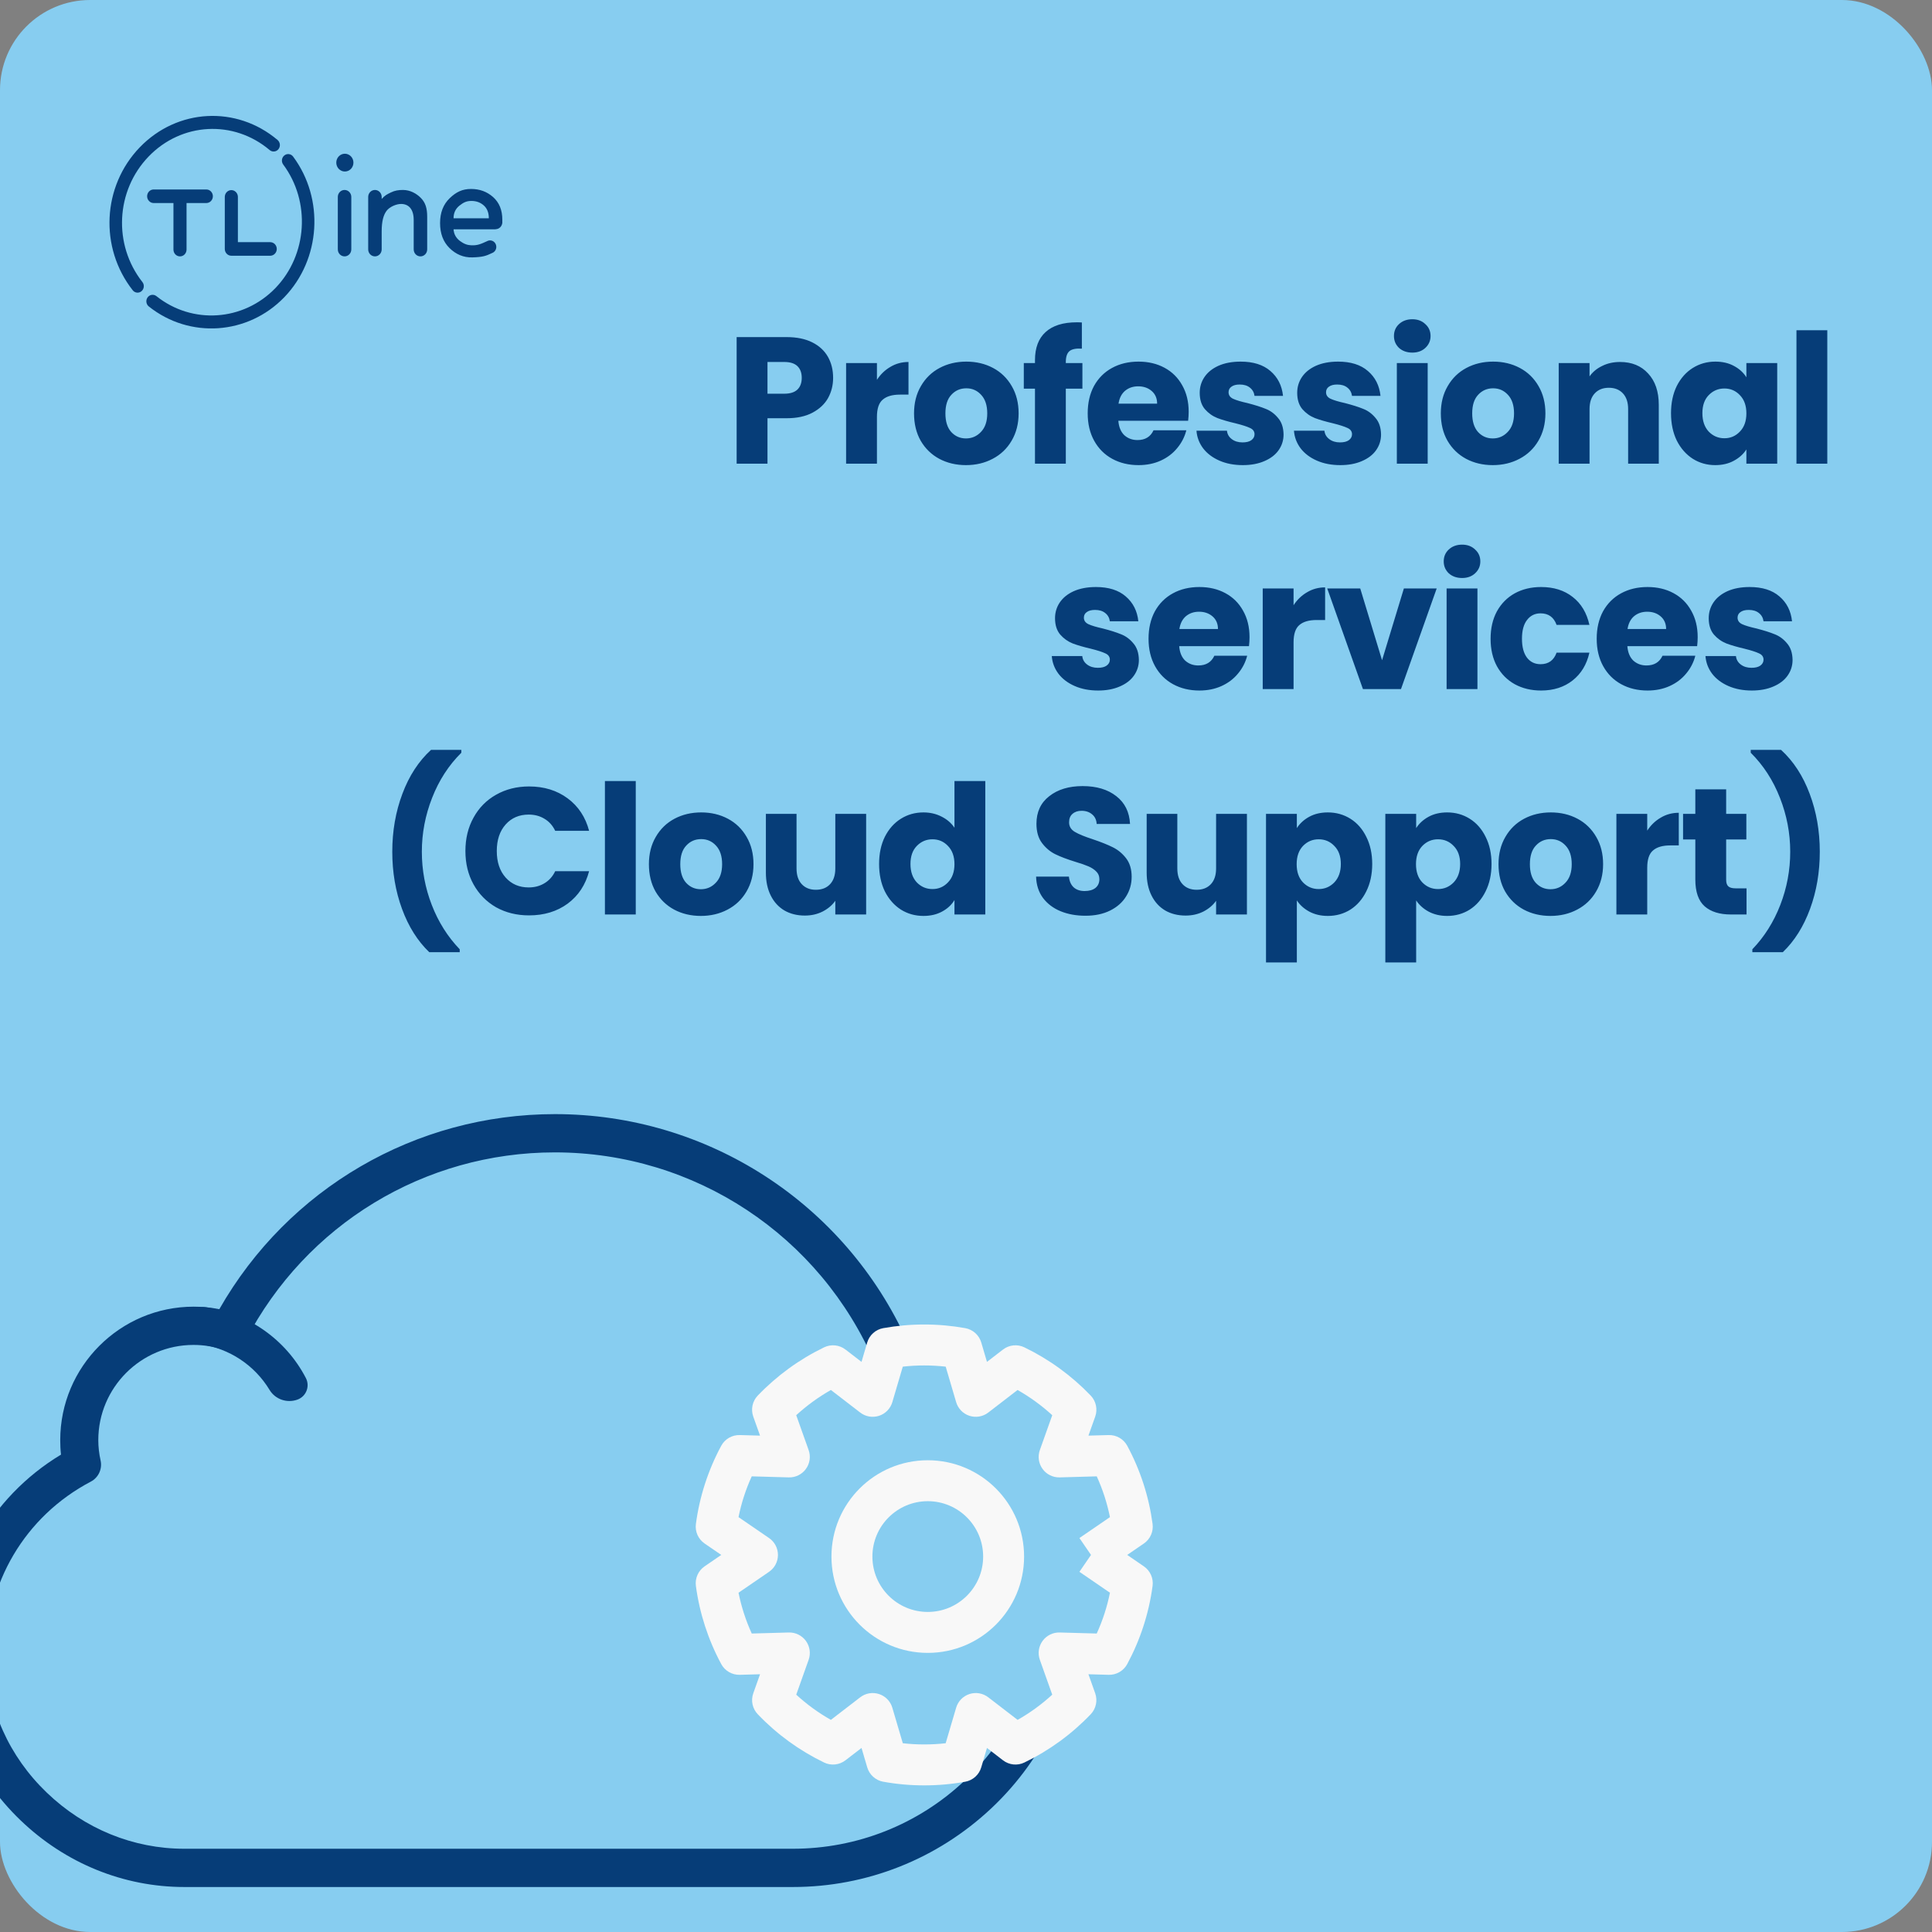
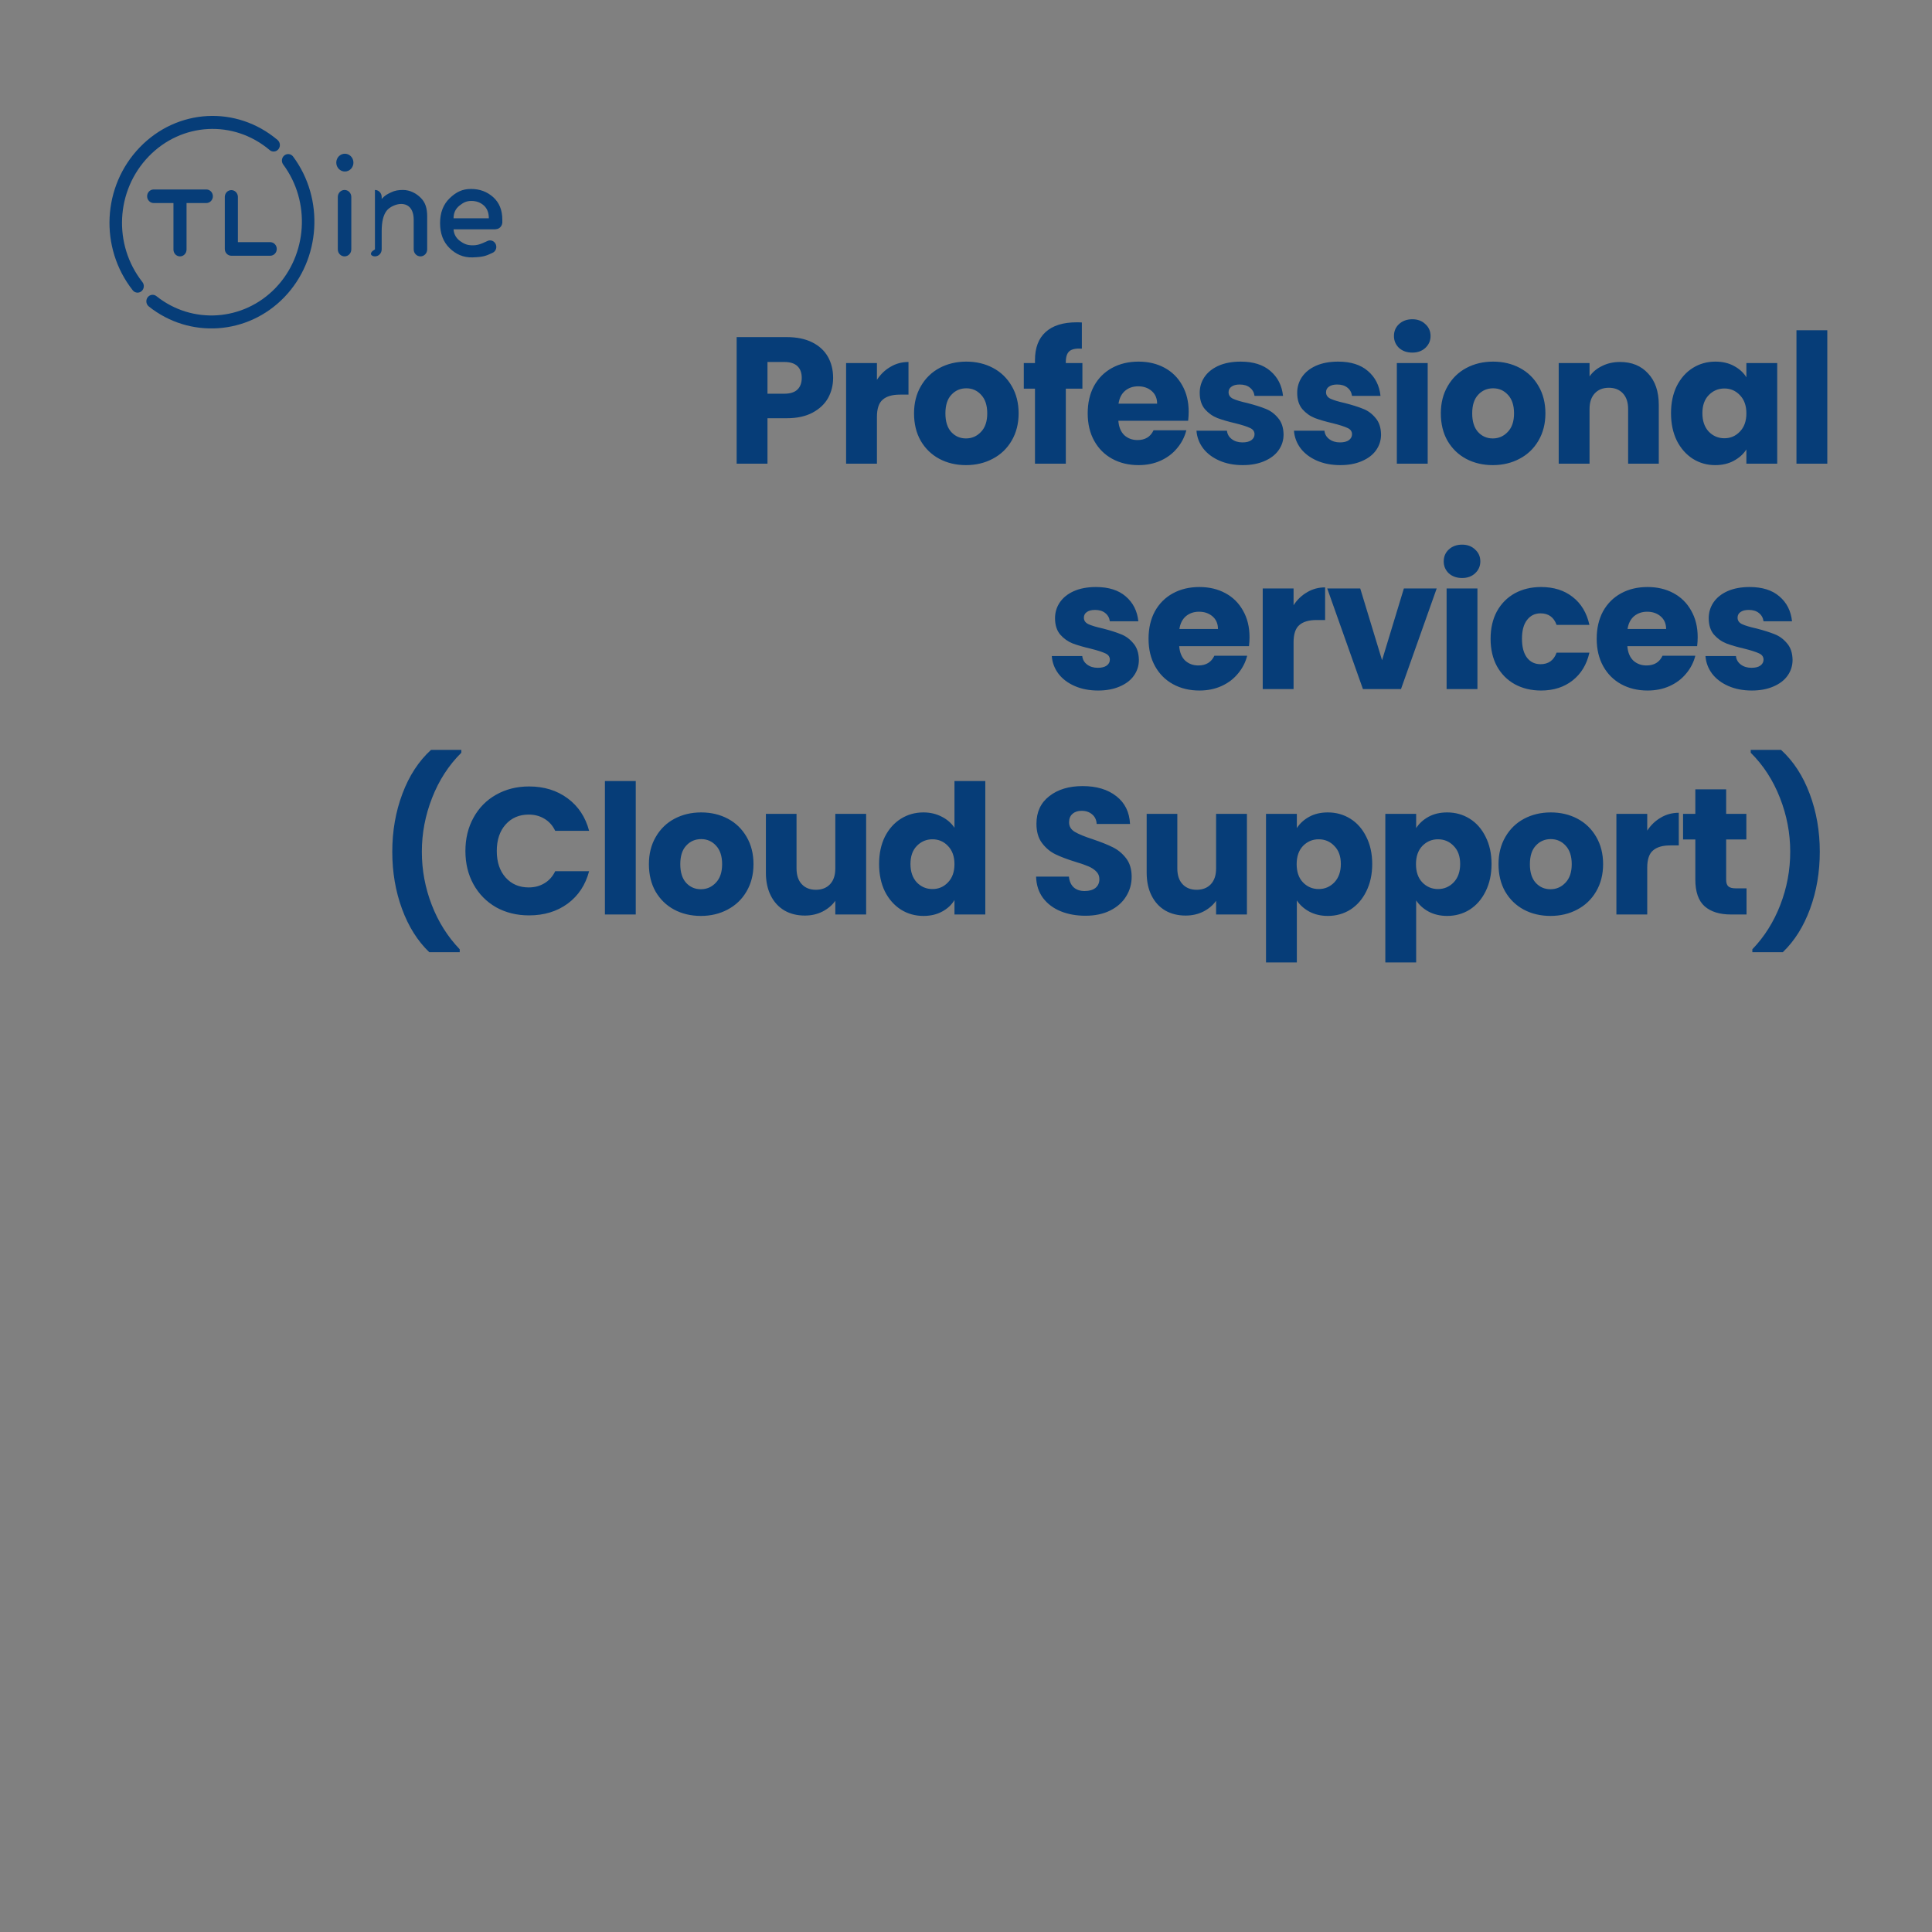
<svg xmlns="http://www.w3.org/2000/svg" width="300" height="300" viewBox="0 0 300 300" fill="none">
  <rect x="0" y="0" width="300" height="300" fill="#808080" stroke="none" />
  <g clip-path="url(#clip0_1029_12421)">
    <g clip-path="url(#clip1_1029_12421)">
-       <rect width="300" height="300" rx="14" fill="#87CDF0" />
      <path d="M167.55 249.323C167.55 272.161 149.504 290.805 126.874 291.73C126.65 291.745 126.441 291.745 126.202 291.76H126.188L122.321 291.686L35.565 290.029L28.027 289.894C10.995 287.76 -2.17 273.221 -2.17 255.622C-2.17 246.486 1.382 238.187 7.174 231.992C10.727 223.26 19.862 204.452 37.356 203.661C47.358 187.017 65.584 175.881 86.407 175.881C109.395 175.881 129.203 189.435 138.293 208.99C155.295 214.528 167.55 230.485 167.55 249.323Z" fill="#87CDF0" />
      <path d="M123.112 293.014H28.624C19.175 293.014 10.129 289.327 3.173 282.639C-3.842 275.907 -7.798 267.011 -7.992 257.592C-8.261 244.531 -1.618 232.559 9.473 225.872C9.383 225.11 9.353 224.364 9.353 223.618C9.353 212.199 18.653 202.899 30.072 202.899C31.415 202.899 32.744 203.033 34.057 203.287C44.745 184.554 64.509 173 86.183 173C109.857 173 131.203 186.837 140.905 208.362C157.713 215.512 168.431 232.395 167.699 250.74C167.237 262.189 162.356 272.862 153.937 280.788C145.548 288.67 134.606 293.014 123.112 293.014ZM30.042 208.84C21.892 208.84 15.264 215.468 15.264 223.618C15.264 224.663 15.384 225.737 15.623 226.797C15.906 228.096 15.294 229.439 14.1 230.066C3.875 235.44 -2.32 245.949 -2.081 257.472C-1.917 265.309 1.397 272.728 7.263 278.355C13.115 283.983 20.698 287.073 28.609 287.073H123.097C133.084 287.073 142.577 283.311 149.832 276.46C157.101 269.593 161.326 260.383 161.729 250.486C162.385 234.246 152.668 219.349 137.547 213.408C136.8 213.124 136.218 212.542 135.905 211.81C127.381 191.838 107.857 178.941 86.153 178.941C65.912 178.941 47.522 190.121 38.162 208.108C37.491 209.392 35.983 210.004 34.61 209.556C33.132 209.079 31.594 208.84 30.042 208.84Z" fill="#063D78" />
-       <path d="M140.457 246.054C139.174 245.695 138.412 244.382 138.711 243.083C140.054 237.321 140.069 232.888 140.069 232.843C140.069 225.365 138.577 218.14 135.621 211.348L141.398 208.84C144.697 216.423 146.384 224.499 146.384 232.843C146.384 233.052 146.384 237.366 145.159 243.217C144.697 245.337 142.547 246.651 140.457 246.054Z" fill="white" />
-       <path d="M41.849 215.811C39.535 211.99 35.595 209.363 31.146 208.751C29.982 208.587 29.131 207.572 29.131 206.392V205.347C29.131 203.9 30.415 202.78 31.848 202.974C38.52 203.87 44.387 207.99 47.492 213.975C48.163 215.259 47.551 216.841 46.178 217.334C44.551 217.916 42.73 217.289 41.849 215.811Z" fill="#063D78" />
      <path d="M139.19 211.167L135.524 218.499L131.858 215.292H124.527L120.861 222.623V229.038H115.362L111.696 237.745L118.111 244.16L111.696 249.2L113.987 259.739L120.861 261.572V268.446L129.109 271.653L133.691 270.278L135.524 276.694H146.521L152.02 270.278L158.893 271.653L166.683 268.446V259.739H172.182L175.848 249.2L170.807 244.16L175.848 237.745L172.182 229.038H163.476L166.683 221.248L158.893 215.292L152.02 218.499L146.521 211.167H139.19Z" fill="#87CDF0" />
      <path fill-rule="evenodd" clip-rule="evenodd" d="M129.108 241.703C129.108 233.443 135.804 226.747 144.064 226.747C152.324 226.747 159.02 233.443 159.02 241.703C159.02 249.963 152.324 256.659 144.064 256.659C135.804 256.659 129.108 249.963 129.108 241.703ZM144.064 233.104C139.316 233.104 135.466 236.954 135.466 241.703C135.466 246.452 139.316 250.301 144.064 250.301C148.813 250.301 152.663 246.452 152.663 241.703C152.663 236.954 148.813 233.104 144.064 233.104Z" fill="#F8F8F8" />
      <path fill-rule="evenodd" clip-rule="evenodd" d="M140.184 212.213L138.562 217.72C138.265 218.726 137.492 219.522 136.495 219.846C135.497 220.17 134.404 219.981 133.573 219.341L129.022 215.836C127.086 216.935 125.28 218.249 123.637 219.752L125.564 225.164C125.915 226.152 125.757 227.25 125.141 228.099C124.524 228.947 123.529 229.437 122.48 229.408L116.729 229.247C115.805 231.272 115.117 233.396 114.677 235.578L119.418 238.826C120.282 239.418 120.8 240.399 120.8 241.448C120.8 242.496 120.283 243.477 119.418 244.07L114.678 247.318C115.118 249.501 115.808 251.627 116.732 253.653L122.48 253.492C123.529 253.463 124.524 253.953 125.14 254.801C125.757 255.649 125.915 256.747 125.564 257.735L123.64 263.147C125.278 264.651 127.083 265.964 129.018 267.061L133.574 263.555C134.405 262.915 135.497 262.726 136.494 263.05C137.492 263.374 138.265 264.169 138.561 265.175L140.187 270.689C141.29 270.814 142.4 270.876 143.512 270.874H143.519C144.63 270.876 145.74 270.814 146.843 270.689L148.469 265.175C148.765 264.169 149.539 263.374 150.536 263.05C151.533 262.726 152.626 262.915 153.457 263.555L158.013 267.061C159.948 265.964 161.752 264.651 163.391 263.147L161.466 257.735C161.115 256.747 161.274 255.649 161.89 254.801C162.507 253.953 163.502 253.463 164.55 253.492L170.298 253.653C171.223 251.627 171.912 249.501 172.353 247.318L167.613 244.07L169.41 241.448L167.613 238.826L172.353 235.578C171.913 233.396 171.225 231.272 170.302 229.247L164.55 229.408C163.502 229.437 162.506 228.947 161.89 228.099C161.273 227.25 161.115 226.152 161.467 225.164L163.393 219.752C161.751 218.249 159.944 216.935 158.008 215.836L153.457 219.341C152.627 219.981 151.533 220.17 150.536 219.846C149.538 219.522 148.765 218.726 148.469 217.72L146.847 212.213C145.754 212.089 144.643 212.026 143.515 212.026C142.388 212.026 141.276 212.089 140.184 212.213ZM175.033 241.448L177.618 243.22C178.608 243.898 179.131 245.075 178.972 246.264C178.403 250.511 177.07 254.621 175.038 258.394C174.468 259.452 173.351 260.098 172.151 260.064L169.011 259.977L170.061 262.929C170.463 264.06 170.193 265.322 169.364 266.19C166.408 269.283 162.921 271.821 159.068 273.682C157.985 274.206 156.7 274.073 155.746 273.339L153.255 271.422L152.367 274.436C152.027 275.589 151.065 276.452 149.882 276.665C147.781 277.044 145.65 277.234 143.515 277.232C141.38 277.234 139.25 277.044 137.148 276.665C135.965 276.452 135.004 275.589 134.664 274.436L133.775 271.422L131.284 273.339C130.331 274.073 129.045 274.206 127.962 273.682C124.11 271.821 120.623 269.283 117.667 266.19C116.837 265.322 116.567 264.06 116.97 262.929L118.019 259.977L114.88 260.064C113.679 260.098 112.562 259.452 111.993 258.394C109.96 254.621 108.627 250.511 108.058 246.264C107.899 245.075 108.423 243.898 109.412 243.22L111.997 241.448L109.412 239.677C108.423 238.999 107.9 237.822 108.058 236.634C108.626 232.387 109.957 228.278 111.989 224.506C112.558 223.449 113.675 222.802 114.876 222.836L118.018 222.923L116.966 219.969C116.563 218.835 116.834 217.571 117.666 216.703C120.627 213.615 124.114 211.079 127.964 209.215C129.048 208.69 130.335 208.823 131.289 209.558L133.774 211.472L134.66 208.465C135 207.311 135.963 206.447 137.147 206.234C139.213 205.864 141.341 205.668 143.515 205.668C145.689 205.668 147.817 205.864 149.883 206.234C151.068 206.447 152.031 207.311 152.371 208.465L153.256 211.472L155.742 209.558C156.696 208.823 157.983 208.69 159.066 209.215C162.917 211.079 166.404 213.615 169.364 216.703C170.196 217.571 170.467 218.835 170.064 219.969L169.012 222.923L172.154 222.836C173.355 222.802 174.472 223.449 175.042 224.506C177.073 228.278 178.405 232.387 178.972 236.634C179.131 237.822 178.607 238.999 177.618 239.677L175.033 241.448Z" fill="#F8F8F8" />
    </g>
    <path d="M129.366 58.672C129.366 59.811 129.104 60.856 128.582 61.808C128.059 62.741 127.256 63.497 126.174 64.076C125.091 64.655 123.747 64.944 122.142 64.944H119.174V72H114.386V52.344H122.142C123.71 52.344 125.035 52.615 126.118 53.156C127.2 53.697 128.012 54.444 128.554 55.396C129.095 56.348 129.366 57.44 129.366 58.672ZM121.778 61.136C122.692 61.136 123.374 60.921 123.822 60.492C124.27 60.063 124.494 59.456 124.494 58.672C124.494 57.888 124.27 57.281 123.822 56.852C123.374 56.423 122.692 56.208 121.778 56.208H119.174V61.136H121.778ZM136.17 58.98C136.73 58.121 137.43 57.449 138.27 56.964C139.11 56.46 140.043 56.208 141.07 56.208V61.276H139.754C138.559 61.276 137.663 61.537 137.066 62.06C136.469 62.564 136.17 63.46 136.17 64.748V72H131.382V56.376H136.17V58.98ZM149.995 72.224C148.464 72.224 147.083 71.897 145.851 71.244C144.637 70.591 143.676 69.657 142.967 68.444C142.276 67.231 141.931 65.812 141.931 64.188C141.931 62.583 142.285 61.173 142.995 59.96C143.704 58.728 144.675 57.785 145.907 57.132C147.139 56.479 148.52 56.152 150.051 56.152C151.581 56.152 152.963 56.479 154.195 57.132C155.427 57.785 156.397 58.728 157.107 59.96C157.816 61.173 158.171 62.583 158.171 64.188C158.171 65.793 157.807 67.212 157.079 68.444C156.369 69.657 155.389 70.591 154.139 71.244C152.907 71.897 151.525 72.224 149.995 72.224ZM149.995 68.08C150.909 68.08 151.684 67.744 152.319 67.072C152.972 66.4 153.299 65.439 153.299 64.188C153.299 62.937 152.981 61.976 152.347 61.304C151.731 60.632 150.965 60.296 150.051 60.296C149.117 60.296 148.343 60.632 147.727 61.304C147.111 61.957 146.803 62.919 146.803 64.188C146.803 65.439 147.101 66.4 147.699 67.072C148.315 67.744 149.08 68.08 149.995 68.08ZM168.075 60.352H165.499V72H160.711V60.352H158.975V56.376H160.711V55.928C160.711 54.005 161.262 52.549 162.363 51.56C163.464 50.552 165.079 50.048 167.207 50.048C167.562 50.048 167.823 50.057 167.991 50.076V54.136C167.076 54.08 166.432 54.211 166.059 54.528C165.686 54.845 165.499 55.415 165.499 56.236V56.376H168.075V60.352ZM184.577 63.936C184.577 64.384 184.549 64.851 184.493 65.336H173.657C173.731 66.307 174.039 67.053 174.581 67.576C175.141 68.08 175.822 68.332 176.625 68.332C177.819 68.332 178.65 67.828 179.117 66.82H184.213C183.951 67.847 183.475 68.771 182.785 69.592C182.113 70.413 181.263 71.057 180.237 71.524C179.21 71.991 178.062 72.224 176.793 72.224C175.262 72.224 173.899 71.897 172.705 71.244C171.51 70.591 170.577 69.657 169.905 68.444C169.233 67.231 168.897 65.812 168.897 64.188C168.897 62.564 169.223 61.145 169.877 59.932C170.549 58.719 171.482 57.785 172.677 57.132C173.871 56.479 175.243 56.152 176.793 56.152C178.305 56.152 179.649 56.469 180.825 57.104C182.001 57.739 182.915 58.644 183.569 59.82C184.241 60.996 184.577 62.368 184.577 63.936ZM179.677 62.676C179.677 61.855 179.397 61.201 178.837 60.716C178.277 60.231 177.577 59.988 176.737 59.988C175.934 59.988 175.253 60.221 174.693 60.688C174.151 61.155 173.815 61.817 173.685 62.676H179.677ZM192.983 72.224C191.62 72.224 190.407 71.991 189.343 71.524C188.279 71.057 187.439 70.423 186.823 69.62C186.207 68.799 185.861 67.884 185.787 66.876H190.519C190.575 67.417 190.827 67.856 191.275 68.192C191.723 68.528 192.273 68.696 192.927 68.696C193.524 68.696 193.981 68.584 194.299 68.36C194.635 68.117 194.803 67.809 194.803 67.436C194.803 66.988 194.569 66.661 194.103 66.456C193.636 66.232 192.88 65.989 191.835 65.728C190.715 65.467 189.781 65.196 189.035 64.916C188.288 64.617 187.644 64.16 187.103 63.544C186.561 62.909 186.291 62.06 186.291 60.996C186.291 60.1 186.533 59.288 187.019 58.56C187.523 57.813 188.251 57.225 189.203 56.796C190.173 56.367 191.321 56.152 192.647 56.152C194.607 56.152 196.147 56.637 197.267 57.608C198.405 58.579 199.059 59.867 199.227 61.472H194.803C194.728 60.931 194.485 60.501 194.075 60.184C193.683 59.867 193.16 59.708 192.507 59.708C191.947 59.708 191.517 59.82 191.219 60.044C190.92 60.249 190.771 60.539 190.771 60.912C190.771 61.36 191.004 61.696 191.471 61.92C191.956 62.144 192.703 62.368 193.711 62.592C194.868 62.891 195.811 63.189 196.539 63.488C197.267 63.768 197.901 64.235 198.443 64.888C199.003 65.523 199.292 66.381 199.311 67.464C199.311 68.379 199.049 69.2 198.527 69.928C198.023 70.637 197.285 71.197 196.315 71.608C195.363 72.019 194.252 72.224 192.983 72.224ZM208.12 72.224C206.757 72.224 205.544 71.991 204.48 71.524C203.416 71.057 202.576 70.423 201.96 69.62C201.344 68.799 200.999 67.884 200.924 66.876H205.656C205.712 67.417 205.964 67.856 206.412 68.192C206.86 68.528 207.411 68.696 208.064 68.696C208.661 68.696 209.119 68.584 209.436 68.36C209.772 68.117 209.94 67.809 209.94 67.436C209.94 66.988 209.707 66.661 209.24 66.456C208.773 66.232 208.017 65.989 206.972 65.728C205.852 65.467 204.919 65.196 204.172 64.916C203.425 64.617 202.781 64.16 202.24 63.544C201.699 62.909 201.428 62.06 201.428 60.996C201.428 60.1 201.671 59.288 202.156 58.56C202.66 57.813 203.388 57.225 204.34 56.796C205.311 56.367 206.459 56.152 207.784 56.152C209.744 56.152 211.284 56.637 212.404 57.608C213.543 58.579 214.196 59.867 214.364 61.472H209.94C209.865 60.931 209.623 60.501 209.212 60.184C208.82 59.867 208.297 59.708 207.644 59.708C207.084 59.708 206.655 59.82 206.356 60.044C206.057 60.249 205.908 60.539 205.908 60.912C205.908 61.36 206.141 61.696 206.608 61.92C207.093 62.144 207.84 62.368 208.848 62.592C210.005 62.891 210.948 63.189 211.676 63.488C212.404 63.768 213.039 64.235 213.58 64.888C214.14 65.523 214.429 66.381 214.448 67.464C214.448 68.379 214.187 69.2 213.664 69.928C213.16 70.637 212.423 71.197 211.452 71.608C210.5 72.019 209.389 72.224 208.12 72.224ZM219.309 54.752C218.469 54.752 217.778 54.509 217.237 54.024C216.714 53.52 216.453 52.904 216.453 52.176C216.453 51.429 216.714 50.813 217.237 50.328C217.778 49.824 218.469 49.572 219.309 49.572C220.13 49.572 220.802 49.824 221.325 50.328C221.866 50.813 222.137 51.429 222.137 52.176C222.137 52.904 221.866 53.52 221.325 54.024C220.802 54.509 220.13 54.752 219.309 54.752ZM221.689 56.376V72H216.901V56.376H221.689ZM231.795 72.224C230.264 72.224 228.883 71.897 227.651 71.244C226.438 70.591 225.476 69.657 224.767 68.444C224.076 67.231 223.731 65.812 223.731 64.188C223.731 62.583 224.086 61.173 224.795 59.96C225.504 58.728 226.475 57.785 227.707 57.132C228.939 56.479 230.32 56.152 231.851 56.152C233.382 56.152 234.763 56.479 235.995 57.132C237.227 57.785 238.198 58.728 238.907 59.96C239.616 61.173 239.971 62.583 239.971 64.188C239.971 65.793 239.607 67.212 238.879 68.444C238.17 69.657 237.19 70.591 235.939 71.244C234.707 71.897 233.326 72.224 231.795 72.224ZM231.795 68.08C232.71 68.08 233.484 67.744 234.119 67.072C234.772 66.4 235.099 65.439 235.099 64.188C235.099 62.937 234.782 61.976 234.147 61.304C233.531 60.632 232.766 60.296 231.851 60.296C230.918 60.296 230.143 60.632 229.527 61.304C228.911 61.957 228.603 62.919 228.603 64.188C228.603 65.439 228.902 66.4 229.499 67.072C230.115 67.744 230.88 68.08 231.795 68.08ZM251.555 56.208C253.384 56.208 254.84 56.805 255.923 58C257.024 59.176 257.575 60.8 257.575 62.872V72H252.815V63.516C252.815 62.471 252.544 61.659 252.003 61.08C251.462 60.501 250.734 60.212 249.819 60.212C248.904 60.212 248.176 60.501 247.635 61.08C247.094 61.659 246.823 62.471 246.823 63.516V72H242.035V56.376H246.823V58.448C247.308 57.757 247.962 57.216 248.783 56.824C249.604 56.413 250.528 56.208 251.555 56.208ZM259.474 64.16C259.474 62.555 259.773 61.145 260.37 59.932C260.986 58.719 261.817 57.785 262.862 57.132C263.908 56.479 265.074 56.152 266.362 56.152C267.464 56.152 268.425 56.376 269.246 56.824C270.086 57.272 270.73 57.86 271.178 58.588V56.376H275.966V72H271.178V69.788C270.712 70.516 270.058 71.104 269.218 71.552C268.397 72 267.436 72.224 266.334 72.224C265.065 72.224 263.908 71.897 262.862 71.244C261.817 70.572 260.986 69.629 260.37 68.416C259.773 67.184 259.474 65.765 259.474 64.16ZM271.178 64.188C271.178 62.993 270.842 62.051 270.17 61.36C269.517 60.669 268.714 60.324 267.762 60.324C266.81 60.324 265.998 60.669 265.326 61.36C264.673 62.032 264.346 62.965 264.346 64.16C264.346 65.355 264.673 66.307 265.326 67.016C265.998 67.707 266.81 68.052 267.762 68.052C268.714 68.052 269.517 67.707 270.17 67.016C270.842 66.325 271.178 65.383 271.178 64.188ZM283.742 51.28V72H278.954V51.28H283.742ZM170.517 107.224C169.155 107.224 167.941 106.991 166.877 106.524C165.813 106.057 164.973 105.423 164.357 104.62C163.741 103.799 163.396 102.884 163.321 101.876H168.053C168.109 102.417 168.361 102.856 168.809 103.192C169.257 103.528 169.808 103.696 170.461 103.696C171.059 103.696 171.516 103.584 171.833 103.36C172.169 103.117 172.337 102.809 172.337 102.436C172.337 101.988 172.104 101.661 171.637 101.456C171.171 101.232 170.415 100.989 169.369 100.728C168.249 100.467 167.316 100.196 166.569 99.916C165.823 99.617 165.179 99.16 164.637 98.544C164.096 97.909 163.825 97.06 163.825 95.996C163.825 95.1 164.068 94.288 164.553 93.56C165.057 92.813 165.785 92.225 166.737 91.796C167.708 91.367 168.856 91.152 170.181 91.152C172.141 91.152 173.681 91.637 174.801 92.608C175.94 93.579 176.593 94.867 176.761 96.472H172.337C172.263 95.931 172.02 95.501 171.609 95.184C171.217 94.867 170.695 94.708 170.041 94.708C169.481 94.708 169.052 94.82 168.753 95.044C168.455 95.249 168.305 95.539 168.305 95.912C168.305 96.36 168.539 96.696 169.005 96.92C169.491 97.144 170.237 97.368 171.245 97.592C172.403 97.891 173.345 98.189 174.073 98.488C174.801 98.768 175.436 99.235 175.977 99.888C176.537 100.523 176.827 101.381 176.845 102.464C176.845 103.379 176.584 104.2 176.061 104.928C175.557 105.637 174.82 106.197 173.849 106.608C172.897 107.019 171.787 107.224 170.517 107.224ZM194.026 98.936C194.026 99.384 193.998 99.851 193.942 100.336H183.106C183.181 101.307 183.489 102.053 184.03 102.576C184.59 103.08 185.272 103.332 186.074 103.332C187.269 103.332 188.1 102.828 188.566 101.82H193.662C193.401 102.847 192.925 103.771 192.234 104.592C191.562 105.413 190.713 106.057 189.686 106.524C188.66 106.991 187.512 107.224 186.242 107.224C184.712 107.224 183.349 106.897 182.154 106.244C180.96 105.591 180.026 104.657 179.354 103.444C178.682 102.231 178.346 100.812 178.346 99.188C178.346 97.564 178.673 96.145 179.326 94.932C179.998 93.719 180.932 92.785 182.126 92.132C183.321 91.479 184.693 91.152 186.242 91.152C187.754 91.152 189.098 91.469 190.274 92.104C191.45 92.739 192.365 93.644 193.018 94.82C193.69 95.996 194.026 97.368 194.026 98.936ZM189.126 97.676C189.126 96.855 188.846 96.201 188.286 95.716C187.726 95.231 187.026 94.988 186.186 94.988C185.384 94.988 184.702 95.221 184.142 95.688C183.601 96.155 183.265 96.817 183.134 97.676H189.126ZM200.864 93.98C201.424 93.121 202.124 92.449 202.964 91.964C203.804 91.46 204.738 91.208 205.764 91.208V96.276H204.448C203.254 96.276 202.358 96.537 201.76 97.06C201.163 97.564 200.864 98.46 200.864 99.748V107H196.076V91.376H200.864V93.98ZM214.605 102.52L217.993 91.376H223.089L217.545 107H211.637L206.093 91.376H211.217L214.605 102.52ZM227.036 89.752C226.196 89.752 225.506 89.509 224.964 89.024C224.442 88.52 224.18 87.904 224.18 87.176C224.18 86.429 224.442 85.813 224.964 85.328C225.506 84.824 226.196 84.572 227.036 84.572C227.858 84.572 228.53 84.824 229.052 85.328C229.594 85.813 229.864 86.429 229.864 87.176C229.864 87.904 229.594 88.52 229.052 89.024C228.53 89.509 227.858 89.752 227.036 89.752ZM229.416 91.376V107H224.628V91.376H229.416ZM231.458 99.188C231.458 97.564 231.785 96.145 232.438 94.932C233.11 93.719 234.034 92.785 235.21 92.132C236.405 91.479 237.767 91.152 239.298 91.152C241.258 91.152 242.891 91.665 244.198 92.692C245.523 93.719 246.391 95.165 246.802 97.032H241.706C241.277 95.837 240.446 95.24 239.214 95.24C238.337 95.24 237.637 95.585 237.114 96.276C236.591 96.948 236.33 97.919 236.33 99.188C236.33 100.457 236.591 101.437 237.114 102.128C237.637 102.8 238.337 103.136 239.214 103.136C240.446 103.136 241.277 102.539 241.706 101.344H246.802C246.391 103.173 245.523 104.611 244.198 105.656C242.873 106.701 241.239 107.224 239.298 107.224C237.767 107.224 236.405 106.897 235.21 106.244C234.034 105.591 233.11 104.657 232.438 103.444C231.785 102.231 231.458 100.812 231.458 99.188ZM263.615 98.936C263.615 99.384 263.587 99.851 263.531 100.336H252.695C252.77 101.307 253.078 102.053 253.619 102.576C254.179 103.08 254.861 103.332 255.663 103.332C256.858 103.332 257.689 102.828 258.155 101.82H263.251C262.99 102.847 262.514 103.771 261.823 104.592C261.151 105.413 260.302 106.057 259.275 106.524C258.249 106.991 257.101 107.224 255.831 107.224C254.301 107.224 252.938 106.897 251.743 106.244C250.549 105.591 249.615 104.657 248.943 103.444C248.271 102.231 247.935 100.812 247.935 99.188C247.935 97.564 248.262 96.145 248.915 94.932C249.587 93.719 250.521 92.785 251.715 92.132C252.91 91.479 254.282 91.152 255.831 91.152C257.343 91.152 258.687 91.469 259.863 92.104C261.039 92.739 261.954 93.644 262.607 94.82C263.279 95.996 263.615 97.368 263.615 98.936ZM258.715 97.676C258.715 96.855 258.435 96.201 257.875 95.716C257.315 95.231 256.615 94.988 255.775 94.988C254.973 94.988 254.291 95.221 253.731 95.688C253.19 96.155 252.854 96.817 252.723 97.676H258.715ZM272.021 107.224C270.658 107.224 269.445 106.991 268.381 106.524C267.317 106.057 266.477 105.423 265.861 104.62C265.245 103.799 264.9 102.884 264.825 101.876H269.557C269.613 102.417 269.865 102.856 270.313 103.192C270.761 103.528 271.312 103.696 271.965 103.696C272.562 103.696 273.02 103.584 273.337 103.36C273.673 103.117 273.841 102.809 273.841 102.436C273.841 101.988 273.608 101.661 273.141 101.456C272.674 101.232 271.918 100.989 270.873 100.728C269.753 100.467 268.82 100.196 268.073 99.916C267.326 99.617 266.682 99.16 266.141 98.544C265.6 97.909 265.329 97.06 265.329 95.996C265.329 95.1 265.572 94.288 266.057 93.56C266.561 92.813 267.289 92.225 268.241 91.796C269.212 91.367 270.36 91.152 271.685 91.152C273.645 91.152 275.185 91.637 276.305 92.608C277.444 93.579 278.097 94.867 278.265 96.472H273.841C273.766 95.931 273.524 95.501 273.113 95.184C272.721 94.867 272.198 94.708 271.545 94.708C270.985 94.708 270.556 94.82 270.257 95.044C269.958 95.249 269.809 95.539 269.809 95.912C269.809 96.36 270.042 96.696 270.509 96.92C270.994 97.144 271.741 97.368 272.749 97.592C273.906 97.891 274.849 98.189 275.577 98.488C276.305 98.768 276.94 99.235 277.481 99.888C278.041 100.523 278.33 101.381 278.349 102.464C278.349 103.379 278.088 104.2 277.565 104.928C277.061 105.637 276.324 106.197 275.353 106.608C274.401 107.019 273.29 107.224 272.021 107.224ZM66.653 147.852C64.842 146.116 63.432 143.876 62.425 141.132C61.416 138.388 60.913 135.429 60.913 132.256C60.913 129.045 61.435 126.049 62.48 123.268C63.526 120.468 65.01 118.191 66.933 116.436H71.636V116.884C69.677 118.825 68.165 121.159 67.1 123.884C66.037 126.591 65.504 129.381 65.504 132.256C65.504 135.112 66.018 137.865 67.044 140.516C68.071 143.167 69.518 145.463 71.385 147.404V147.852H66.653ZM72.268 132.144C72.268 130.203 72.688 128.476 73.528 126.964C74.368 125.433 75.535 124.248 77.028 123.408C78.54 122.549 80.248 122.12 82.152 122.12C84.486 122.12 86.483 122.736 88.144 123.968C89.806 125.2 90.916 126.88 91.476 129.008H86.212C85.82 128.187 85.26 127.561 84.532 127.132C83.823 126.703 83.011 126.488 82.096 126.488C80.622 126.488 79.427 127.001 78.512 128.028C77.598 129.055 77.14 130.427 77.14 132.144C77.14 133.861 77.598 135.233 78.512 136.26C79.427 137.287 80.622 137.8 82.096 137.8C83.011 137.8 83.823 137.585 84.532 137.156C85.26 136.727 85.82 136.101 86.212 135.28H91.476C90.916 137.408 89.806 139.088 88.144 140.32C86.483 141.533 84.486 142.14 82.152 142.14C80.248 142.14 78.54 141.72 77.028 140.88C75.535 140.021 74.368 138.836 73.528 137.324C72.688 135.812 72.268 134.085 72.268 132.144ZM98.72 121.28V142H93.932V121.28H98.72ZM108.826 142.224C107.296 142.224 105.914 141.897 104.682 141.244C103.469 140.591 102.508 139.657 101.798 138.444C101.108 137.231 100.762 135.812 100.762 134.188C100.762 132.583 101.117 131.173 101.826 129.96C102.536 128.728 103.506 127.785 104.738 127.132C105.97 126.479 107.352 126.152 108.882 126.152C110.413 126.152 111.794 126.479 113.026 127.132C114.258 127.785 115.229 128.728 115.938 129.96C116.648 131.173 117.002 132.583 117.002 134.188C117.002 135.793 116.638 137.212 115.91 138.444C115.201 139.657 114.221 140.591 112.97 141.244C111.738 141.897 110.357 142.224 108.826 142.224ZM108.826 138.08C109.741 138.08 110.516 137.744 111.15 137.072C111.804 136.4 112.13 135.439 112.13 134.188C112.13 132.937 111.813 131.976 111.178 131.304C110.562 130.632 109.797 130.296 108.882 130.296C107.949 130.296 107.174 130.632 106.558 131.304C105.942 131.957 105.634 132.919 105.634 134.188C105.634 135.439 105.933 136.4 106.53 137.072C107.146 137.744 107.912 138.08 108.826 138.08ZM134.494 126.376V142H129.706V139.872C129.221 140.563 128.558 141.123 127.718 141.552C126.897 141.963 125.982 142.168 124.974 142.168C123.78 142.168 122.725 141.907 121.81 141.384C120.896 140.843 120.186 140.068 119.682 139.06C119.178 138.052 118.926 136.867 118.926 135.504V126.376H123.686V134.86C123.686 135.905 123.957 136.717 124.498 137.296C125.04 137.875 125.768 138.164 126.682 138.164C127.616 138.164 128.353 137.875 128.894 137.296C129.436 136.717 129.706 135.905 129.706 134.86V126.376H134.494ZM136.505 134.16C136.505 132.555 136.804 131.145 137.401 129.932C138.017 128.719 138.848 127.785 139.893 127.132C140.939 126.479 142.105 126.152 143.393 126.152C144.42 126.152 145.353 126.367 146.193 126.796C147.052 127.225 147.724 127.804 148.209 128.532V121.28H152.997V142H148.209V139.76C147.761 140.507 147.117 141.104 146.277 141.552C145.456 142 144.495 142.224 143.393 142.224C142.105 142.224 140.939 141.897 139.893 141.244C138.848 140.572 138.017 139.629 137.401 138.416C136.804 137.184 136.505 135.765 136.505 134.16ZM148.209 134.188C148.209 132.993 147.873 132.051 147.201 131.36C146.548 130.669 145.745 130.324 144.793 130.324C143.841 130.324 143.029 130.669 142.357 131.36C141.704 132.032 141.377 132.965 141.377 134.16C141.377 135.355 141.704 136.307 142.357 137.016C143.029 137.707 143.841 138.052 144.793 138.052C145.745 138.052 146.548 137.707 147.201 137.016C147.873 136.325 148.209 135.383 148.209 134.188ZM168.555 142.196C167.118 142.196 165.83 141.963 164.691 141.496C163.552 141.029 162.638 140.339 161.947 139.424C161.275 138.509 160.92 137.408 160.883 136.12H165.979C166.054 136.848 166.306 137.408 166.735 137.8C167.164 138.173 167.724 138.36 168.415 138.36C169.124 138.36 169.684 138.201 170.095 137.884C170.506 137.548 170.711 137.091 170.711 136.512C170.711 136.027 170.543 135.625 170.207 135.308C169.89 134.991 169.488 134.729 169.003 134.524C168.536 134.319 167.864 134.085 166.987 133.824C165.718 133.432 164.682 133.04 163.879 132.648C163.076 132.256 162.386 131.677 161.807 130.912C161.228 130.147 160.939 129.148 160.939 127.916C160.939 126.087 161.602 124.659 162.927 123.632C164.252 122.587 165.979 122.064 168.107 122.064C170.272 122.064 172.018 122.587 173.343 123.632C174.668 124.659 175.378 126.096 175.471 127.944H170.291C170.254 127.309 170.02 126.815 169.591 126.46C169.162 126.087 168.611 125.9 167.939 125.9C167.36 125.9 166.894 126.059 166.539 126.376C166.184 126.675 166.007 127.113 166.007 127.692C166.007 128.327 166.306 128.821 166.903 129.176C167.5 129.531 168.434 129.913 169.703 130.324C170.972 130.753 171.999 131.164 172.783 131.556C173.586 131.948 174.276 132.517 174.855 133.264C175.434 134.011 175.723 134.972 175.723 136.148C175.723 137.268 175.434 138.285 174.855 139.2C174.295 140.115 173.474 140.843 172.391 141.384C171.308 141.925 170.03 142.196 168.555 142.196ZM193.622 126.376V142H188.834V139.872C188.348 140.563 187.686 141.123 186.846 141.552C186.024 141.963 185.11 142.168 184.102 142.168C182.907 142.168 181.852 141.907 180.938 141.384C180.023 140.843 179.314 140.068 178.81 139.06C178.306 138.052 178.054 136.867 178.054 135.504V126.376H182.814V134.86C182.814 135.905 183.084 136.717 183.626 137.296C184.167 137.875 184.895 138.164 185.81 138.164C186.743 138.164 187.48 137.875 188.022 137.296C188.563 136.717 188.834 135.905 188.834 134.86V126.376H193.622ZM201.373 128.588C201.839 127.86 202.483 127.272 203.305 126.824C204.126 126.376 205.087 126.152 206.189 126.152C207.477 126.152 208.643 126.479 209.689 127.132C210.734 127.785 211.555 128.719 212.153 129.932C212.769 131.145 213.077 132.555 213.077 134.16C213.077 135.765 212.769 137.184 212.153 138.416C211.555 139.629 210.734 140.572 209.689 141.244C208.643 141.897 207.477 142.224 206.189 142.224C205.106 142.224 204.145 142 203.305 141.552C202.483 141.104 201.839 140.525 201.373 139.816V149.448H196.585V126.376H201.373V128.588ZM208.205 134.16C208.205 132.965 207.869 132.032 207.197 131.36C206.543 130.669 205.731 130.324 204.761 130.324C203.809 130.324 202.997 130.669 202.325 131.36C201.671 132.051 201.345 132.993 201.345 134.188C201.345 135.383 201.671 136.325 202.325 137.016C202.997 137.707 203.809 138.052 204.761 138.052C205.713 138.052 206.525 137.707 207.197 137.016C207.869 136.307 208.205 135.355 208.205 134.16ZM219.901 128.588C220.367 127.86 221.011 127.272 221.833 126.824C222.654 126.376 223.615 126.152 224.717 126.152C226.005 126.152 227.171 126.479 228.217 127.132C229.262 127.785 230.083 128.719 230.681 129.932C231.297 131.145 231.605 132.555 231.605 134.16C231.605 135.765 231.297 137.184 230.681 138.416C230.083 139.629 229.262 140.572 228.217 141.244C227.171 141.897 226.005 142.224 224.717 142.224C223.634 142.224 222.673 142 221.833 141.552C221.011 141.104 220.367 140.525 219.901 139.816V149.448H215.113V126.376H219.901V128.588ZM226.733 134.16C226.733 132.965 226.397 132.032 225.725 131.36C225.071 130.669 224.259 130.324 223.289 130.324C222.337 130.324 221.525 130.669 220.853 131.36C220.199 132.051 219.873 132.993 219.873 134.188C219.873 135.383 220.199 136.325 220.853 137.016C221.525 137.707 222.337 138.052 223.289 138.052C224.241 138.052 225.053 137.707 225.725 137.016C226.397 136.307 226.733 135.355 226.733 134.16ZM240.753 142.224C239.222 142.224 237.841 141.897 236.609 141.244C235.395 140.591 234.434 139.657 233.725 138.444C233.034 137.231 232.689 135.812 232.689 134.188C232.689 132.583 233.043 131.173 233.753 129.96C234.462 128.728 235.433 127.785 236.665 127.132C237.897 126.479 239.278 126.152 240.809 126.152C242.339 126.152 243.721 126.479 244.953 127.132C246.185 127.785 247.155 128.728 247.865 129.96C248.574 131.173 248.929 132.583 248.929 134.188C248.929 135.793 248.565 137.212 247.837 138.444C247.127 139.657 246.147 140.591 244.897 141.244C243.665 141.897 242.283 142.224 240.753 142.224ZM240.753 138.08C241.667 138.08 242.442 137.744 243.077 137.072C243.73 136.4 244.057 135.439 244.057 134.188C244.057 132.937 243.739 131.976 243.105 131.304C242.489 130.632 241.723 130.296 240.809 130.296C239.875 130.296 239.101 130.632 238.485 131.304C237.869 131.957 237.561 132.919 237.561 134.188C237.561 135.439 237.859 136.4 238.457 137.072C239.073 137.744 239.838 138.08 240.753 138.08ZM255.781 128.98C256.341 128.121 257.041 127.449 257.881 126.964C258.721 126.46 259.654 126.208 260.681 126.208V131.276H259.365C258.17 131.276 257.274 131.537 256.677 132.06C256.079 132.564 255.781 133.46 255.781 134.748V142H250.993V126.376H255.781V128.98ZM271.201 137.94V142H268.765C267.029 142 265.676 141.58 264.705 140.74C263.735 139.881 263.249 138.491 263.249 136.568V130.352H261.345V126.376H263.249V122.568H268.037V126.376H271.173V130.352H268.037V136.624C268.037 137.091 268.149 137.427 268.373 137.632C268.597 137.837 268.971 137.94 269.493 137.94H271.201ZM272.104 147.852V147.404C273.971 145.463 275.418 143.167 276.444 140.516C277.471 137.865 277.984 135.112 277.984 132.256C277.984 129.381 277.452 126.591 276.388 123.884C275.324 121.159 273.812 118.825 271.852 116.884V116.436H276.556C278.479 118.191 279.963 120.468 281.008 123.268C282.054 126.049 282.576 129.045 282.576 132.256C282.576 135.429 282.072 138.388 281.064 141.132C280.056 143.876 278.647 146.116 276.836 147.852H272.104Z" fill="#063D78" />
    <g clip-path="url(#clip2_1029_12421)">
      <path d="M53.549 26.633C54.285 26.633 54.881 26.015 54.881 25.252C54.881 24.49 54.285 23.871 53.549 23.871C52.813 23.871 52.217 24.49 52.217 25.252C52.217 26.015 52.813 26.633 53.549 26.633Z" fill="#063D78" />
      <path d="M23.008 47.497C22.669 47.145 22.625 46.577 22.926 46.17C23.254 45.729 23.863 45.647 24.289 45.986C29.852 50.425 37.799 49.883 42.771 44.727C47.748 39.566 48.267 31.32 43.977 25.548C43.65 25.107 43.729 24.475 44.154 24.135C44.58 23.795 45.194 23.873 45.517 24.318C50.4 30.89 49.811 40.277 44.146 46.152C38.486 52.022 29.439 52.638 23.104 47.584C23.07 47.557 23.038 47.528 23.008 47.497Z" fill="#063D78" />
      <path d="M33.056 30.475C33.056 29.908 32.624 29.447 32.084 29.422V29.42H23.817V29.422C23.276 29.447 22.846 29.908 22.846 30.475C22.846 31.041 23.277 31.502 23.817 31.527V31.529H26.933V38.803H26.935C26.959 39.365 27.403 39.811 27.95 39.811C28.496 39.811 28.941 39.364 28.964 38.803H28.966V31.529H32.082V31.527C32.624 31.502 33.056 31.041 33.056 30.475Z" fill="#063D78" />
      <path d="M20.673 45.147C20.65 45.123 20.628 45.098 20.607 45.071C15.406 38.459 15.878 28.918 21.703 22.877C27.528 16.836 36.728 16.347 43.104 21.739C43.517 22.099 43.582 22.726 43.243 23.158C42.903 23.589 42.292 23.654 41.875 23.303C36.276 18.566 28.195 18.996 23.078 24.303C17.961 29.609 17.546 37.99 22.113 43.797C22.452 44.228 22.39 44.864 21.974 45.216C21.584 45.545 21.022 45.508 20.673 45.147Z" fill="#063D78" />
      <path d="M42.977 38.657C42.977 38.09 42.545 37.629 42.005 37.605V37.602H36.94V30.529H36.938C36.914 29.968 36.469 29.521 35.923 29.521C35.377 29.521 34.932 29.969 34.908 30.529H34.906V38.657C34.906 39.239 35.362 39.711 35.923 39.711C35.932 39.711 35.94 39.71 35.949 39.71L35.95 39.711H42.005V39.709C42.545 39.685 42.977 39.224 42.977 38.657Z" fill="#063D78" />
-       <path d="M62.568 29.497C61.882 29.497 61.306 29.581 60.692 29.886C60.071 30.194 59.801 30.309 59.267 30.893V30.582C59.267 29.982 58.799 29.497 58.22 29.497C57.642 29.497 57.173 29.982 57.173 30.582V38.725C57.173 39.325 57.642 39.81 58.22 39.81C58.799 39.81 59.267 39.325 59.267 38.725V35.934C59.267 34.353 59.546 33.382 60.02 32.745C60.483 32.12 61.537 31.663 62.294 31.669C63.452 31.677 64.24 32.472 64.239 34.151V38.726H64.24C64.24 39.326 64.708 39.811 65.287 39.811C65.865 39.811 66.334 39.326 66.334 38.726V33.667C66.334 32.322 66.058 31.466 65.367 30.755C64.676 30.044 63.69 29.497 62.568 29.497Z" fill="#063D78" />
+       <path d="M62.568 29.497C61.882 29.497 61.306 29.581 60.692 29.886C60.071 30.194 59.801 30.309 59.267 30.893V30.582C59.267 29.982 58.799 29.497 58.22 29.497V38.725C57.173 39.325 57.642 39.81 58.22 39.81C58.799 39.81 59.267 39.325 59.267 38.725V35.934C59.267 34.353 59.546 33.382 60.02 32.745C60.483 32.12 61.537 31.663 62.294 31.669C63.452 31.677 64.24 32.472 64.239 34.151V38.726H64.24C64.24 39.326 64.708 39.811 65.287 39.811C65.865 39.811 66.334 39.326 66.334 38.726V33.667C66.334 32.322 66.058 31.466 65.367 30.755C64.676 30.044 63.69 29.497 62.568 29.497Z" fill="#063D78" />
      <path d="M78 34.11C78 32.624 77.526 31.458 76.579 30.611C75.632 29.765 74.491 29.341 73.139 29.341C71.787 29.341 70.827 29.819 69.83 30.776C68.832 31.732 68.334 33.022 68.334 34.643C68.334 36.266 68.824 37.559 69.802 38.521C70.78 39.484 71.968 40.01 73.363 39.967C74.987 39.916 75.45 39.749 76.422 39.286C76.797 39.146 77.066 38.775 77.066 38.337C77.066 37.78 76.63 37.328 76.093 37.328C75.979 37.328 75.87 37.349 75.769 37.387V37.386C75.765 37.388 75.762 37.389 75.759 37.391C75.714 37.408 75.671 37.428 75.629 37.451C74.644 37.904 74.135 38.127 73.176 38.09C72.587 38.068 72.03 37.876 71.42 37.417C70.809 36.959 70.478 36.355 70.428 35.605H76.953L76.968 35.59C77.486 35.582 77.912 35.184 77.987 34.668L78.001 34.656V34.11H78ZM71.345 31.929C71.955 31.445 72.429 31.202 73.196 31.202C73.962 31.202 74.597 31.436 75.121 31.9C75.645 32.366 75.906 33.031 75.906 33.897H70.428C70.428 33.071 70.733 32.414 71.345 31.929Z" fill="#063D78" />
      <path d="M53.503 29.497C52.924 29.497 52.456 29.982 52.456 30.582V38.725C52.456 39.325 52.924 39.81 53.503 39.81C54.081 39.81 54.55 39.325 54.55 38.725V30.582C54.55 29.982 54.081 29.497 53.503 29.497Z" fill="#063D78" />
    </g>
  </g>
  <defs>
    <clipPath id="clip0_1029_12421">
      <rect width="300" height="300" fill="white" />
    </clipPath>
    <clipPath id="clip1_1029_12421">
-       <rect width="300" height="300" rx="14" fill="white" />
-     </clipPath>
+       </clipPath>
    <clipPath id="clip2_1029_12421">
      <rect width="61" height="33" fill="white" transform="translate(17 18)" />
    </clipPath>
  </defs>
</svg>